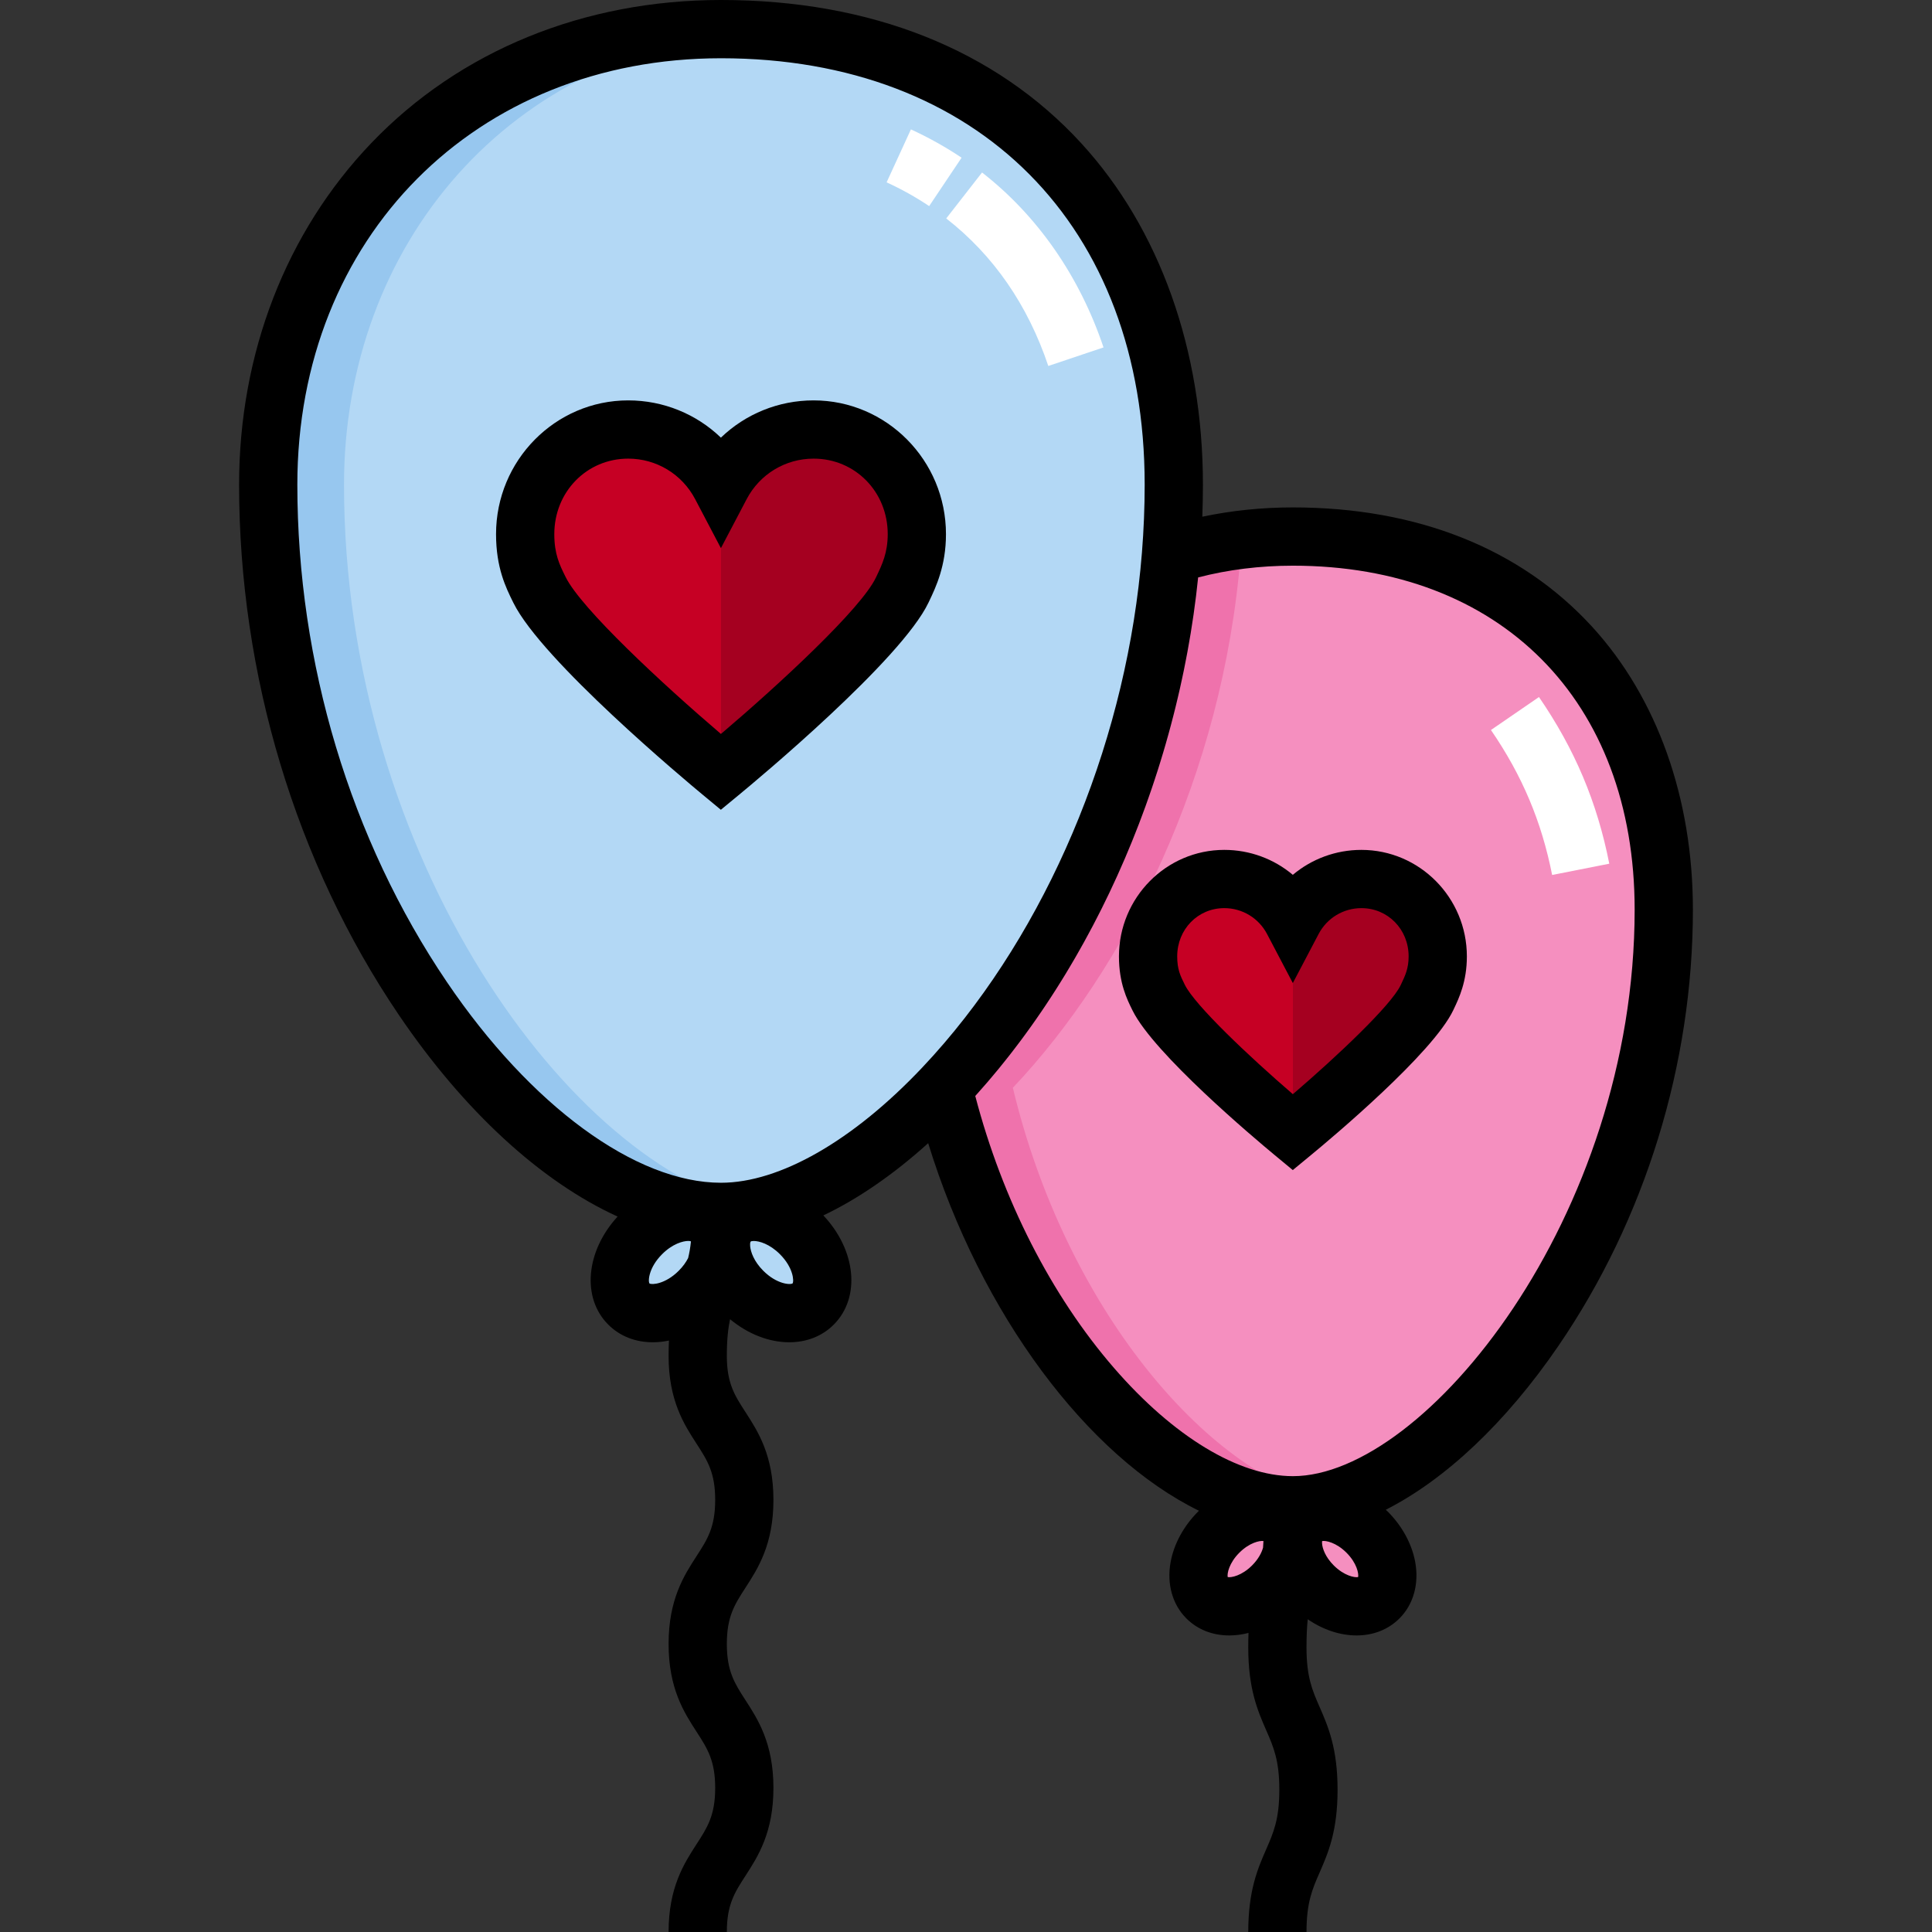
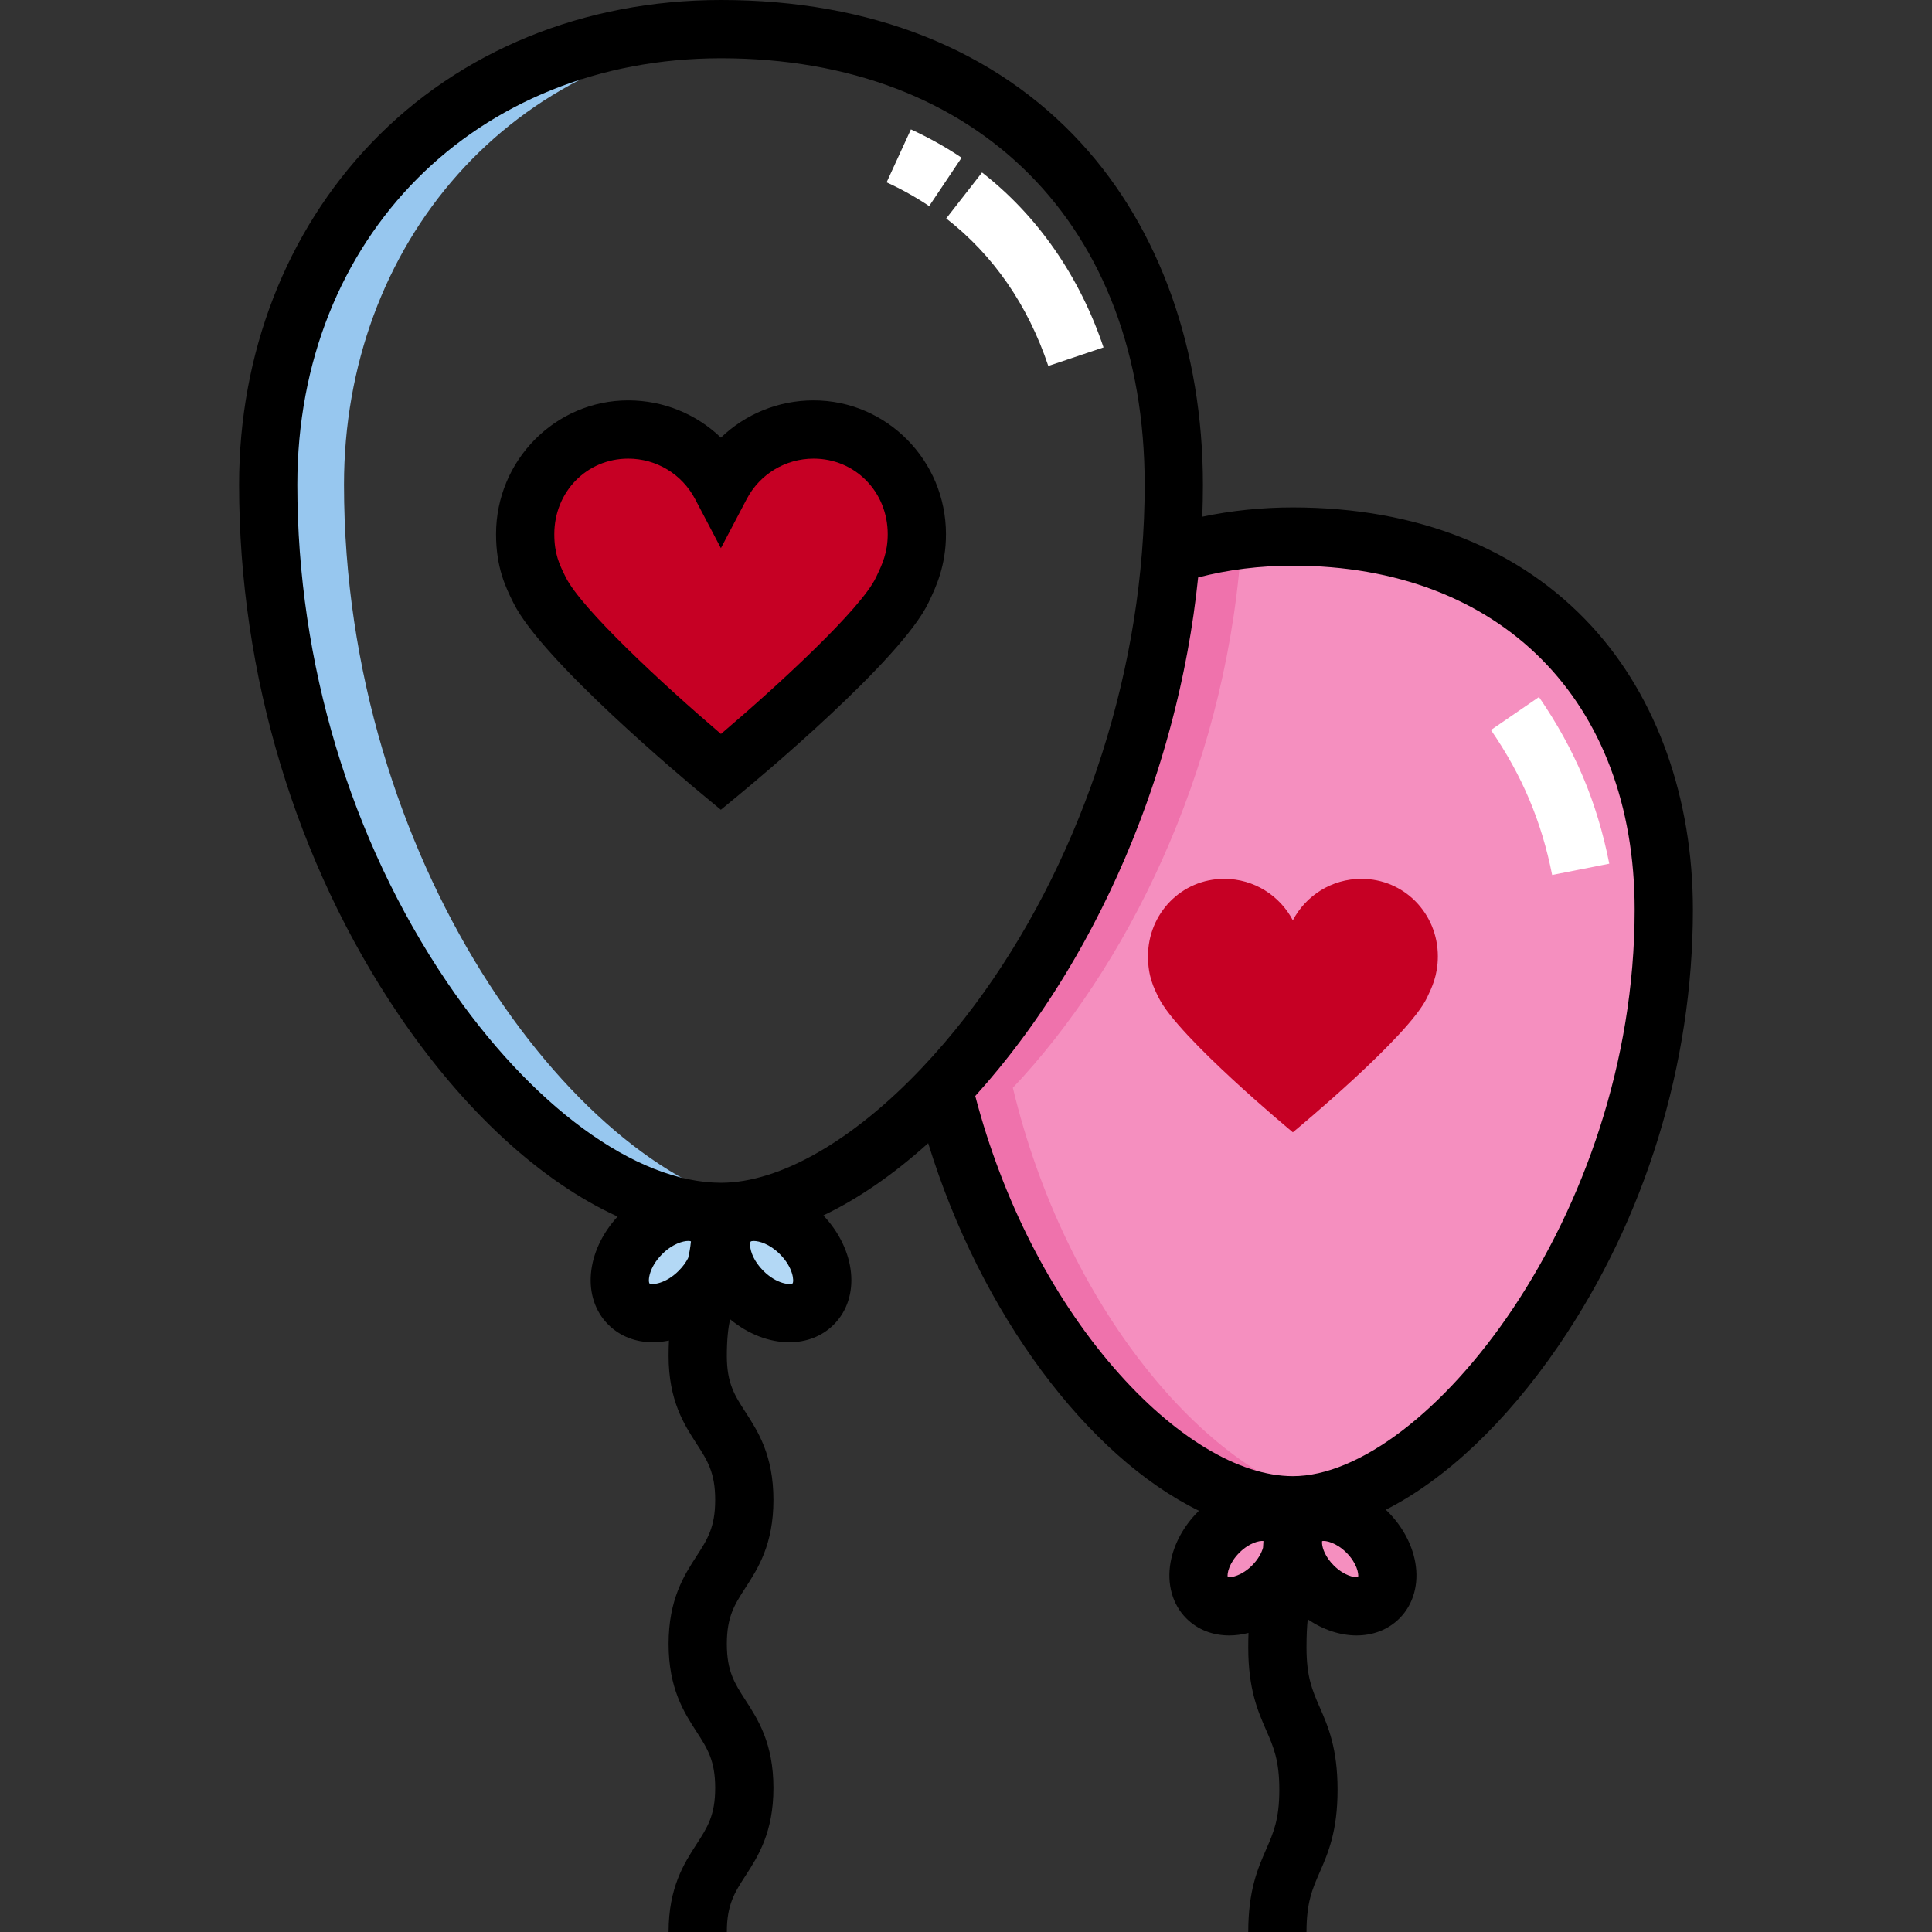
<svg xmlns="http://www.w3.org/2000/svg" version="1.1" id="Layer_1" x="0px" y="0px" viewBox="0 0 512.001 512.001" style="enable-background:new 0 0 512.001 512.001;" xml:space="preserve">
  <rect x="0" y="0" width="512.001" height="512.001" fill="#333333" stroke="none" />
  <path style="fill:#F58FBF;" d="M352.279,142.532c-3.133-0.224-6.345-0.344-9.642-0.344c-11.591,0-22.409,1.72-32.318,4.881  c-4.657,58.407-30.566,109.698-60.361,141.204c15.305,63.95,58.949,110.643,92.681,110.643c2.907,0,5.922-0.397,9.006-1.148  c38.855-9.467,89.276-76.759,89.276-156.697C440.919,189.539,411.059,146.732,352.279,142.532z" />
  <path style="fill:#C60024;" d="M360.791,232.904c-7.877,0-14.715,4.439-18.154,10.951c-0.007,0.013-0.014,0.026-0.022,0.038  c-3.433-6.533-10.283-10.989-18.176-10.989c-11.334,0-20.21,9.187-20.21,20.521c0,5.364,1.556,8.393,2.816,10.945  c5.199,10.533,35.57,35.7,35.57,35.7s0.007-0.006,0.022-0.017c0.909-0.75,30.668-25.381,35.549-35.683  c1.211-2.555,2.859-5.816,2.859-10.945C381.045,242.091,372.125,232.904,360.791,232.904z" />
-   <path style="fill:#B3D8F5;" d="M201.569,8.049c-3.42-0.216-6.915-0.33-10.493-0.33c-72.225,0-119.994,54.458-119.994,120.729  c0,106.006,69.204,192.715,119.994,192.715c3.178,0,6.458-0.387,9.812-1.124c15.654-3.444,32.93-14.699,49.07-31.766  c29.796-31.507,55.705-82.797,60.361-141.204c0.489-6.135,0.751-12.345,0.751-18.621C311.07,65.157,274.181,12.645,201.569,8.049z" />
  <path style="fill:#97C7EF;" d="M91.166,128.448c0-63.29,43.571-115.803,110.402-120.399c-3.42-0.216-6.915-0.33-10.493-0.33  c-72.225,0-119.994,54.458-119.994,120.729c0,106.006,69.204,192.715,119.994,192.715c3.178,0,6.458-0.387,9.812-1.124  C151.535,309.623,91.166,227.458,91.166,128.448z" />
  <path style="fill:#C60024;" d="M215.63,113.728c-10.654,0-19.902,6.004-24.554,14.811c-0.009,0.017-0.021,0.034-0.03,0.051  c-4.643-8.836-13.909-14.863-24.584-14.863c-15.329,0-27.335,12.427-27.335,27.756c0,7.255,2.105,11.351,3.809,14.803  c7.032,14.246,48.111,48.286,48.111,48.286s0.01-0.008,0.03-0.025c1.229-1.015,41.479-34.328,48.081-48.262  c1.637-3.457,3.868-7.867,3.868-14.803C243.024,126.155,230.959,113.728,215.63,113.728z" />
  <path style="fill:#EF72AC;" d="M268.418,288.273c29.796-31.507,55.705-82.797,60.361-141.204c7.351-2.345,15.204-3.892,23.499-4.538  c-3.133-0.224-6.345-0.344-9.642-0.344c-11.591,0-22.409,1.72-32.318,4.881c-4.657,58.407-30.566,109.698-60.361,141.204  c15.305,63.95,58.949,110.643,92.681,110.643c2.907,0,5.922-0.397,9.006-1.148C319.636,390.246,282.327,346.387,268.418,288.273z" />
  <g>
    <ellipse transform="matrix(0.707 -0.707 0.707 0.707 -195.457 354.453)" style="fill:#F58FBF;" cx="330.134" cy="413.164" rx="14.521" ry="10.104" />
    <ellipse transform="matrix(0.707 0.707 -0.707 0.707 396.182 -130.117)" style="fill:#F58FBF;" cx="355.156" cy="413.175" rx="14.521" ry="10.104" />
  </g>
  <g>
    <ellipse transform="matrix(0.707 -0.707 0.707 0.707 -184.541 223.618)" style="fill:#B3D8F5;" cx="177.66" cy="334.57" rx="15.571" ry="10.831" />
    <ellipse transform="matrix(0.707 0.707 -0.707 0.707 296.471 -46.603)" style="fill:#B3D8F5;" cx="204.49" cy="334.571" rx="15.571" ry="10.831" />
  </g>
  <g>
-     <path style="fill:#A50020;" d="M215.63,113.728c-10.654,0-19.902,6.004-24.554,14.811v76.01   c1.229-1.015,41.479-34.328,48.081-48.262c1.637-3.457,3.868-7.867,3.868-14.803C243.024,126.155,230.959,113.728,215.63,113.728z" />
-     <path style="fill:#A50020;" d="M360.791,232.904c-7.877,0-14.715,4.439-18.154,10.951v56.198   c0.909-0.75,30.668-25.381,35.549-35.683c1.211-2.555,2.859-5.816,2.859-10.945C381.045,242.091,372.125,232.904,360.791,232.904z" />
-   </g>
+     </g>
  <g>
    <path style="fill:#FFFFFF;" d="M246.24,54.617c-3.525-2.361-7.32-4.481-11.278-6.297l6.44-14.03   c4.705,2.16,9.224,4.685,13.43,7.504L246.24,54.617z" />
    <path style="fill:#FFFFFF;" d="M277.812,96.986c-5.444-16.201-14.545-29.354-27.049-39.098l9.489-12.177   c14.726,11.474,25.857,27.505,32.194,46.357L277.812,96.986z" />
    <path style="fill:#FFFFFF;" d="M411.333,231.877c-2.798-14.176-7.951-26.384-16.215-38.416l12.724-8.74   c9.495,13.825,15.416,27.858,18.635,44.167L411.333,231.877z" />
  </g>
  <path d="M215.607,106.107c-9.327,0-18.065,3.624-24.561,9.873c-6.497-6.249-15.233-9.873-24.561-9.873  c-19.315,0-35.028,15.902-35.028,35.448c0,8.894,2.596,14.146,4.491,17.981l0.111,0.224c7.537,15.27,45.731,47.18,50.062,50.769  l4.912,4.07l4.922-4.058c4.37-3.603,42.903-35.64,50.131-50.892l0.189-0.399c1.759-3.701,4.417-9.292,4.417-17.694  C250.694,122.009,234.954,106.107,215.607,106.107z M232.334,152.622l-0.198,0.416c-3.906,8.244-25.511,28.246-41.078,41.469  c-15.479-13.209-37.028-33.217-41.156-41.581l-0.114-0.231c-1.488-3.011-2.894-5.854-2.894-11.142  c0-11.221,8.606-20.011,19.591-20.011c7.46,0,14.253,4.108,17.728,10.722l6.833,13.002l6.833-13.002  c3.475-6.613,10.269-10.722,17.728-10.722c11.019,0,19.649,8.79,19.649,20.011C235.257,146.474,233.771,149.599,232.334,152.622z" />
-   <path d="M324.451,225.229c-15.393,0-27.916,12.663-27.916,28.226c0,7.047,2.124,11.343,3.53,14.188l0.082,0.166  c5.639,11.425,32.264,33.829,37.543,38.205l4.912,4.07l4.922-4.058c5.331-4.395,32.196-26.897,37.612-38.327l0.139-0.293  c1.379-2.899,3.462-7.282,3.462-13.95c0-15.564-12.543-28.226-27.959-28.226c-6.779,0-13.168,2.404-18.164,6.608  C337.619,227.633,331.231,225.229,324.451,225.229z M360.78,240.666c7.022,0,12.522,5.617,12.522,12.789  c0,3.185-0.912,5.101-1.967,7.321l-0.148,0.312c-2.534,5.347-16.873,18.866-28.56,28.884  c-11.629-10.013-25.952-23.555-28.638-28.997l-0.085-0.172c-1.08-2.184-1.932-3.91-1.932-7.349c0-7.172,5.481-12.789,12.478-12.789  c4.768,0,9.11,2.626,11.332,6.854l6.832,13l6.833-13C351.67,243.291,356.012,240.666,360.78,240.666z" />
  <path d="M318.626,136.932c0.102-2.849,0.162-5.684,0.162-8.485c0-35.647-11.433-67.761-32.192-90.429  C263.82,13.146,230.788,0,191.076,0c-36.35,0-69.255,13.457-92.656,37.893C75.813,61.5,63.363,93.659,63.363,128.448  c0,50.297,15.014,100.173,42.278,140.438c17.409,25.71,37.862,44.325,58.034,53.517c-8.424,9.157-9.585,21.527-2.475,28.638  c3.146,3.145,7.322,4.675,11.795,4.675c1.407,0,2.842-0.157,4.285-0.457c-0.062,1.267-0.097,2.615-0.097,4.069  c0,11.821,4.11,18.173,7.414,23.277c2.866,4.428,4.936,7.627,4.936,14.889c0,7.263-2.071,10.461-4.936,14.89  c-3.303,5.104-7.414,11.455-7.414,23.276c0,11.822,4.11,18.175,7.414,23.278c2.866,4.429,4.936,7.629,4.936,14.892  c0,7.264-2.071,10.463-4.937,14.893c-3.303,5.104-7.413,11.456-7.413,23.278h15.437c0-7.264,2.071-10.463,4.937-14.893  c3.303-5.104,7.413-11.456,7.413-23.278c0-11.821-4.11-18.174-7.413-23.277c-2.866-4.429-4.937-7.629-4.937-14.893  c0-7.262,2.071-10.46,4.936-14.889c3.303-5.105,7.414-11.456,7.414-23.277c0-11.821-4.11-18.173-7.414-23.276  c-2.866-4.428-4.936-7.627-4.936-14.89c0-4.292,0.334-7.28,0.854-9.722c4.853,4.028,10.469,6.11,15.683,6.11  c4.474,0,8.651-1.53,11.796-4.676c7.188-7.188,5.924-19.752-2.754-28.939c9.182-4.378,18.547-10.818,27.78-19.146  c13.979,45.408,42.334,83.039,71.764,97.413c-0.071,0.07-0.147,0.131-0.218,0.202c-3.847,3.847-6.442,8.623-7.309,13.448  c-1.034,5.765,0.491,11.188,4.183,14.881c3.035,3.035,7.062,4.514,11.369,4.514c1.671,0,3.385-0.229,5.098-0.67  c-0.041,1.189-0.065,2.469-0.065,3.866c0,11.037,2.53,16.829,4.762,21.937c1.94,4.44,3.471,7.947,3.471,15.759  c0,7.811-1.531,11.318-3.471,15.758c-2.231,5.11-4.762,10.902-4.762,21.937h15.437c0-7.812,1.531-11.319,3.471-15.759  c2.232-5.11,4.762-10.901,4.762-21.936s-2.53-16.829-4.762-21.937c-1.94-4.44-3.471-7.947-3.471-15.759  c0-3.233,0.124-5.604,0.327-7.484c4.124,2.832,8.668,4.288,12.94,4.288c4.306,0,8.333-1.479,11.368-4.514  c3.694-3.694,5.219-9.116,4.185-14.881c-0.866-4.825-3.461-9.601-7.309-13.448c-0.164-0.164-0.338-0.307-0.504-0.466  c15.745-7.99,31.776-23.012,45.727-43.393c22.998-33.6,35.664-74.668,35.664-115.639c0-29.547-9.494-56.185-26.733-75.009  c-18.928-20.668-46.338-31.593-79.268-31.593C334.397,134.469,326.364,135.309,318.626,136.932z M182.36,333.404  c-0.542,1.059-1.34,2.215-2.495,3.369c-3.558,3.558-7.155,3.767-7.745,3.357c-0.426-0.603-0.214-4.198,3.345-7.757  c2.766-2.766,5.554-3.509,6.936-3.509c0.331,0,0.558,0.049,0.708,0.116C182.935,330.685,182.679,332.113,182.36,333.404z   M210.043,340.118c-0.604,0.422-4.2,0.214-7.758-3.345c-2.506-2.506-3.349-5.024-3.486-6.505c0.004-0.215-0.013-0.425-0.016-0.638  c0.017-0.286,0.071-0.494,0.146-0.601c0.136-0.096,0.424-0.158,0.831-0.158c1.393,0,4.172,0.748,6.927,3.503  C210.247,335.933,210.457,339.527,210.043,340.118z M244.348,282.97c-18.315,19.366-37.733,30.474-53.274,30.474  c-22.589,0-50.427-20.39-72.653-53.214c-25.552-37.737-39.623-84.538-39.623-131.783C78.8,62.965,126.018,15.437,191.076,15.437  c68.205,0,112.276,44.359,112.276,113.01c0,5.904-0.245,11.964-0.727,18.009c-3.828,48.011-23.214,95.865-52.326,129.896  C248.358,278.621,246.374,280.828,244.348,282.97z M334.72,410.153c-0.357,1.285-1.212,3.01-2.907,4.705  c-2.724,2.725-5.531,3.281-6.457,3.084c-0.199-0.926,0.359-3.733,3.084-6.456c2.67-2.67,5.403-3.251,6.388-3.091  C334.798,409.023,334.762,409.606,334.72,410.153z M359.918,417.941c-0.922,0.198-3.731-0.36-6.457-3.084  c-2.236-2.235-3.001-4.509-3.098-5.77c0.002-0.13-0.01-0.256-0.011-0.386c0.005-0.107,0.008-0.219,0.025-0.301  c0.931-0.193,3.734,0.361,6.457,3.084C359.559,414.21,360.117,417.015,359.918,417.941z M433.201,241.071  c0,81.421-55.627,150.127-90.564,150.127c-14.343,0-31.626-10.452-47.416-28.676c-16.625-19.187-29.594-44.653-36.763-72.073  c0.061-0.068,0.12-0.138,0.182-0.206c0.372-0.412,0.735-0.834,1.103-1.249c0.657-0.742,1.314-1.483,1.963-2.237  c0.41-0.477,0.811-0.962,1.216-1.443c0.597-0.708,1.194-1.416,1.783-2.134c0.425-0.519,0.843-1.045,1.263-1.568  c0.559-0.697,1.118-1.392,1.669-2.098c0.429-0.55,0.853-1.105,1.278-1.66c0.532-0.695,1.063-1.39,1.588-2.094  c0.428-0.574,0.852-1.154,1.276-1.733c0.509-0.698,1.018-1.398,1.521-2.104c0.424-0.595,0.844-1.193,1.262-1.794  c0.491-0.704,0.98-1.412,1.463-2.123c0.418-0.614,0.833-1.231,1.245-1.85c0.474-0.712,0.945-1.428,1.412-2.149  c0.408-0.628,0.814-1.258,1.216-1.891c0.46-0.725,0.916-1.454,1.369-2.185c0.397-0.641,0.794-1.282,1.187-1.929  c0.446-0.736,0.886-1.477,1.324-2.219c0.386-0.652,0.773-1.304,1.153-1.962c0.434-0.75,0.861-1.508,1.287-2.265  c0.372-0.659,0.745-1.316,1.111-1.98c0.425-0.771,0.842-1.549,1.26-2.327c0.355-0.66,0.713-1.317,1.062-1.982  c0.421-0.802,0.832-1.611,1.245-2.418c0.332-0.649,0.669-1.296,0.996-1.949c0.437-0.874,0.862-1.757,1.29-2.637  c0.289-0.596,0.586-1.188,0.871-1.787c0.679-1.427,1.345-2.863,2-4.307c0.231-0.509,0.453-1.025,0.68-1.537  c0.458-1.03,0.918-2.06,1.364-3.099c0.281-0.654,0.55-1.313,0.825-1.971c0.364-0.87,0.732-1.737,1.087-2.612  c0.285-0.702,0.56-1.41,0.839-2.115c0.331-0.836,0.664-1.67,0.987-2.511c0.28-0.729,0.55-1.461,0.823-2.193  c0.308-0.825,0.617-1.65,0.918-2.479c0.27-0.744,0.53-1.492,0.793-2.24c0.289-0.824,0.579-1.648,0.86-2.475  c0.256-0.754,0.506-1.512,0.756-2.268c0.273-0.827,0.544-1.656,0.81-2.486c0.243-0.761,0.48-1.522,0.714-2.286  c0.257-0.835,0.512-1.669,0.762-2.507c0.227-0.765,0.451-1.53,0.672-2.298c0.242-0.842,0.48-1.684,0.713-2.529  c0.212-0.766,0.421-1.533,0.626-2.301c0.227-0.853,0.45-1.708,0.669-2.565c0.196-0.763,0.389-1.526,0.577-2.291  c0.213-0.867,0.419-1.735,0.624-2.604c0.178-0.758,0.357-1.517,0.529-2.277c0.2-0.886,0.391-1.774,0.581-2.662  c0.16-0.744,0.321-1.487,0.473-2.232c0.188-0.917,0.365-1.836,0.543-2.755c0.14-0.721,0.283-1.442,0.416-2.164  c0.177-0.956,0.341-1.914,0.505-2.872c0.118-0.689,0.243-1.376,0.356-2.064c0.171-1.044,0.327-2.089,0.485-3.135  c0.091-0.603,0.189-1.205,0.276-1.808c0.198-1.375,0.378-2.751,0.551-4.128c0.035-0.275,0.075-0.55,0.109-0.825  c0.199-1.619,0.382-3.239,0.548-4.86c7.978-2.068,16.402-3.112,25.11-3.112C397.653,149.906,433.201,185.691,433.201,241.071z" />
  <g>
</g>
  <g>
</g>
  <g>
</g>
  <g>
</g>
  <g>
</g>
  <g>
</g>
  <g>
</g>
  <g>
</g>
  <g>
</g>
  <g>
</g>
  <g>
</g>
  <g>
</g>
  <g>
</g>
  <g>
</g>
  <g>
</g>
</svg>